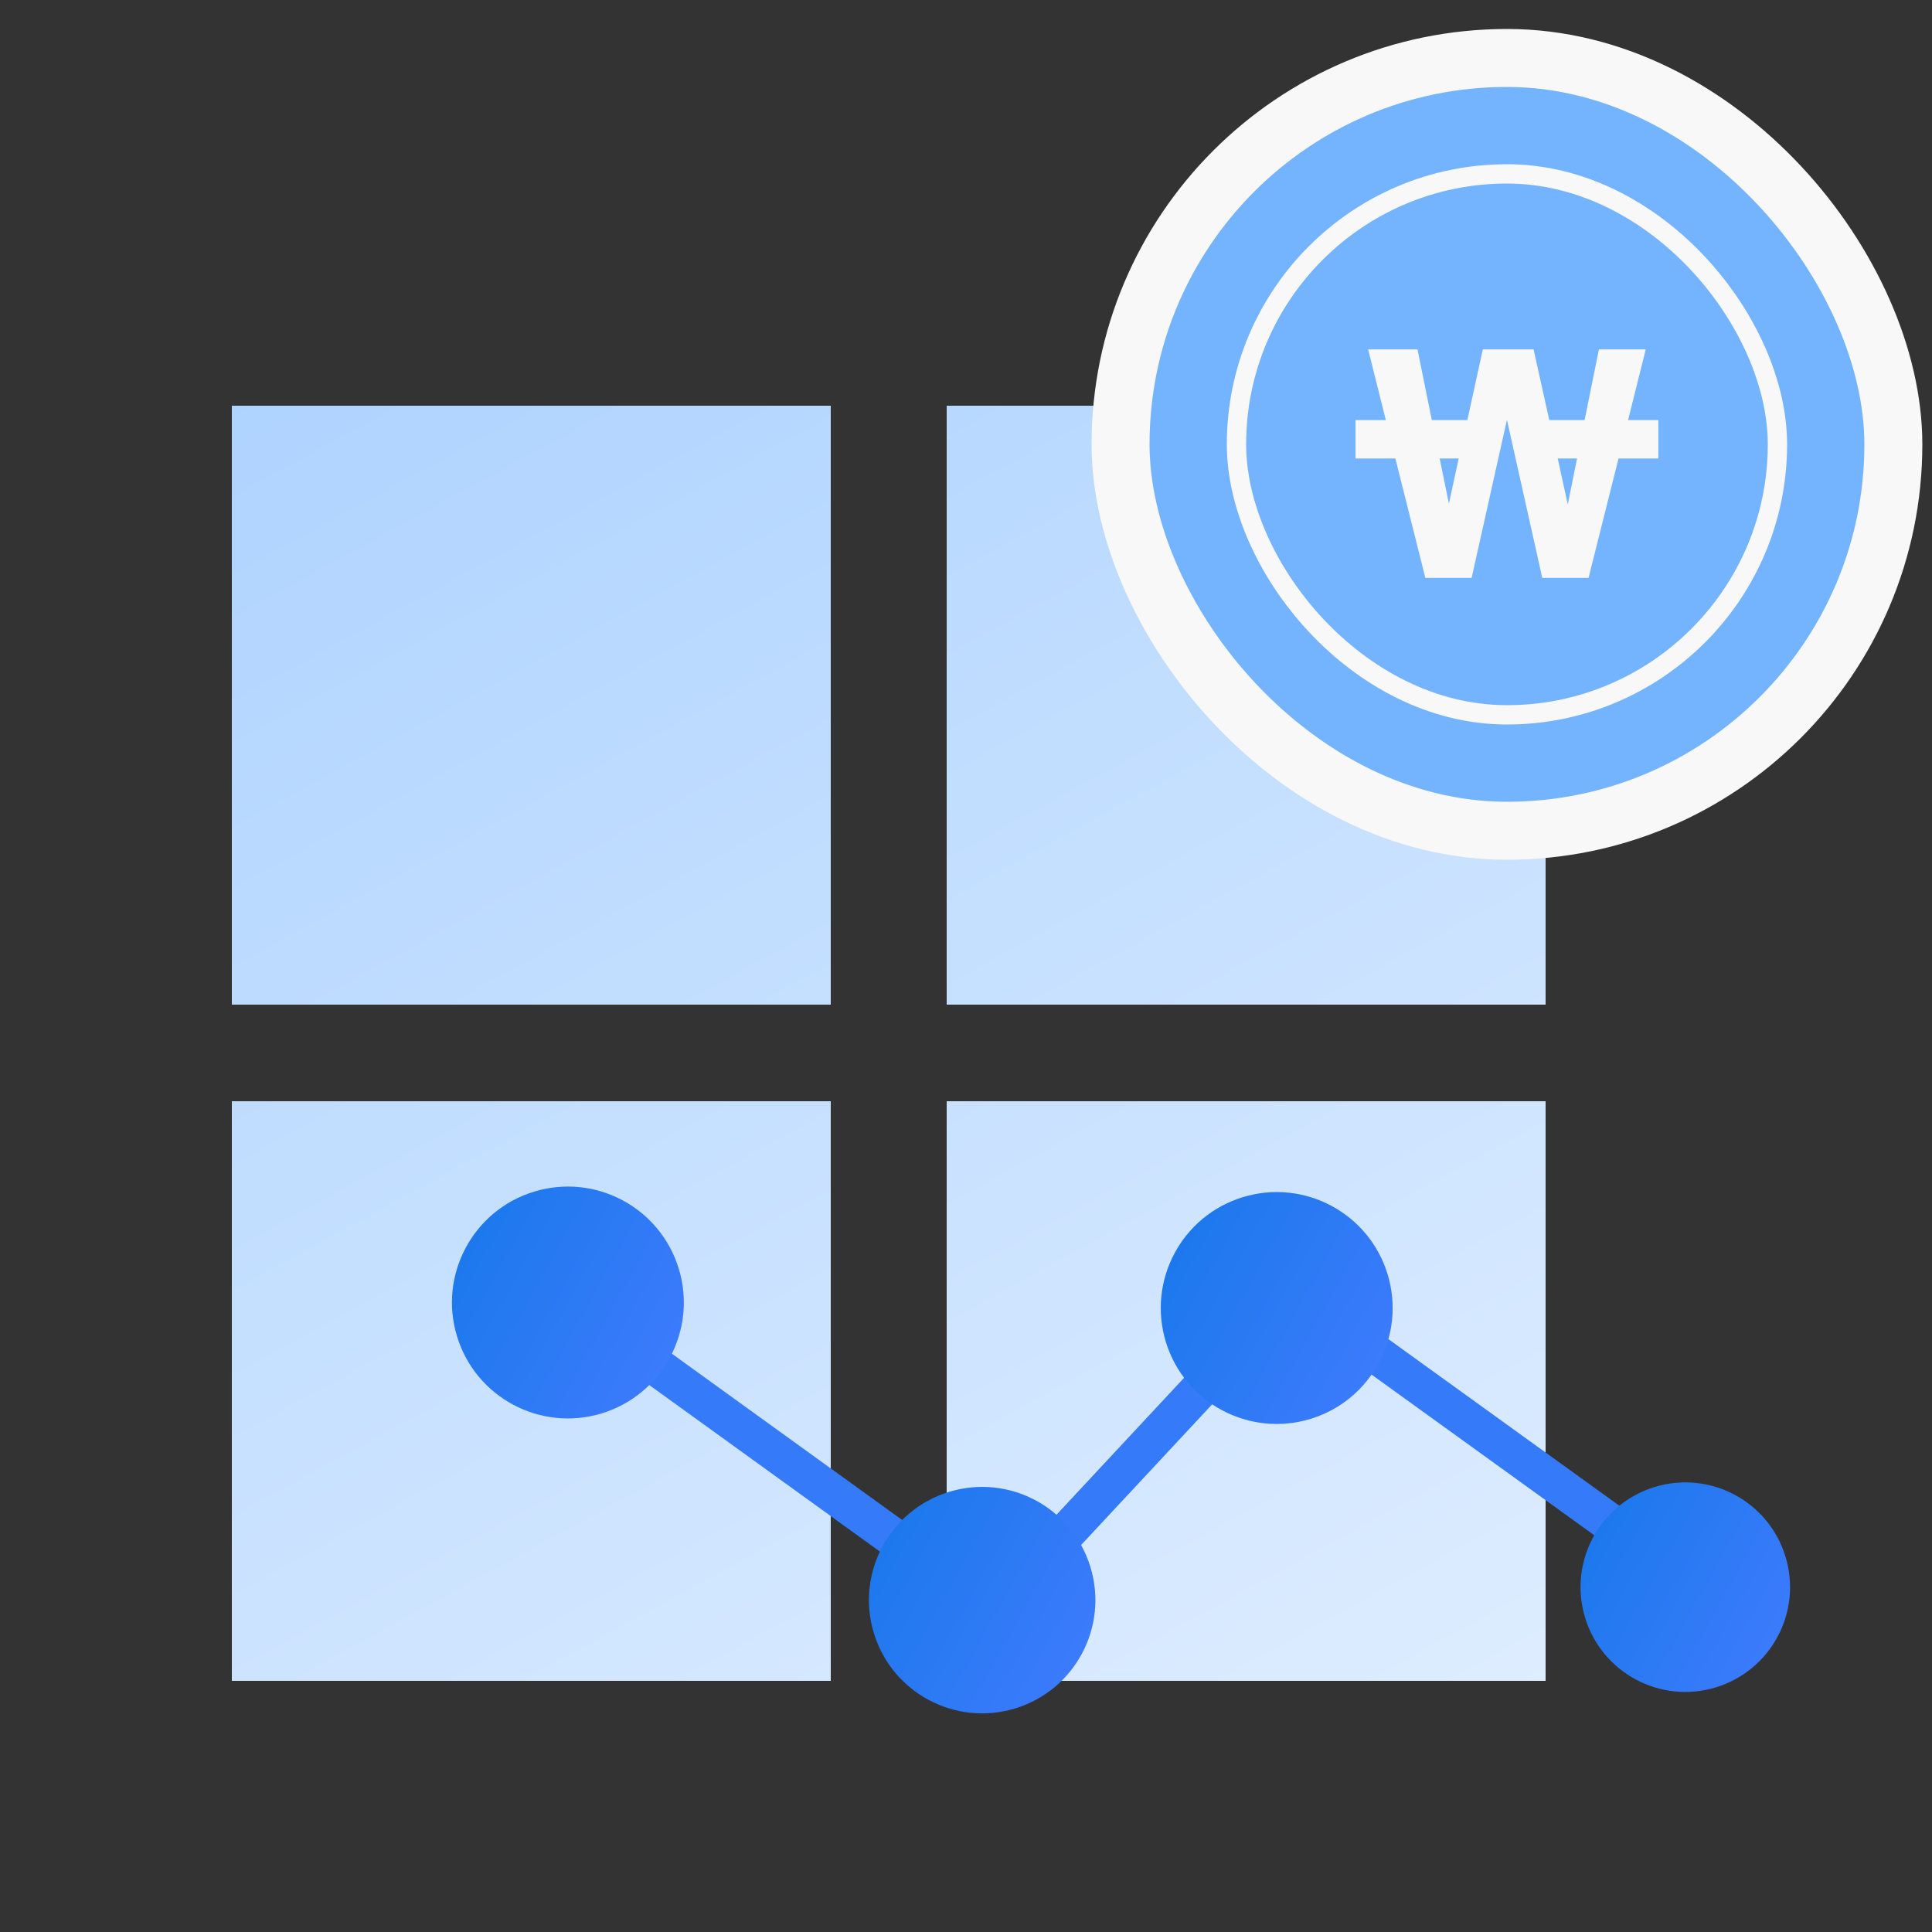
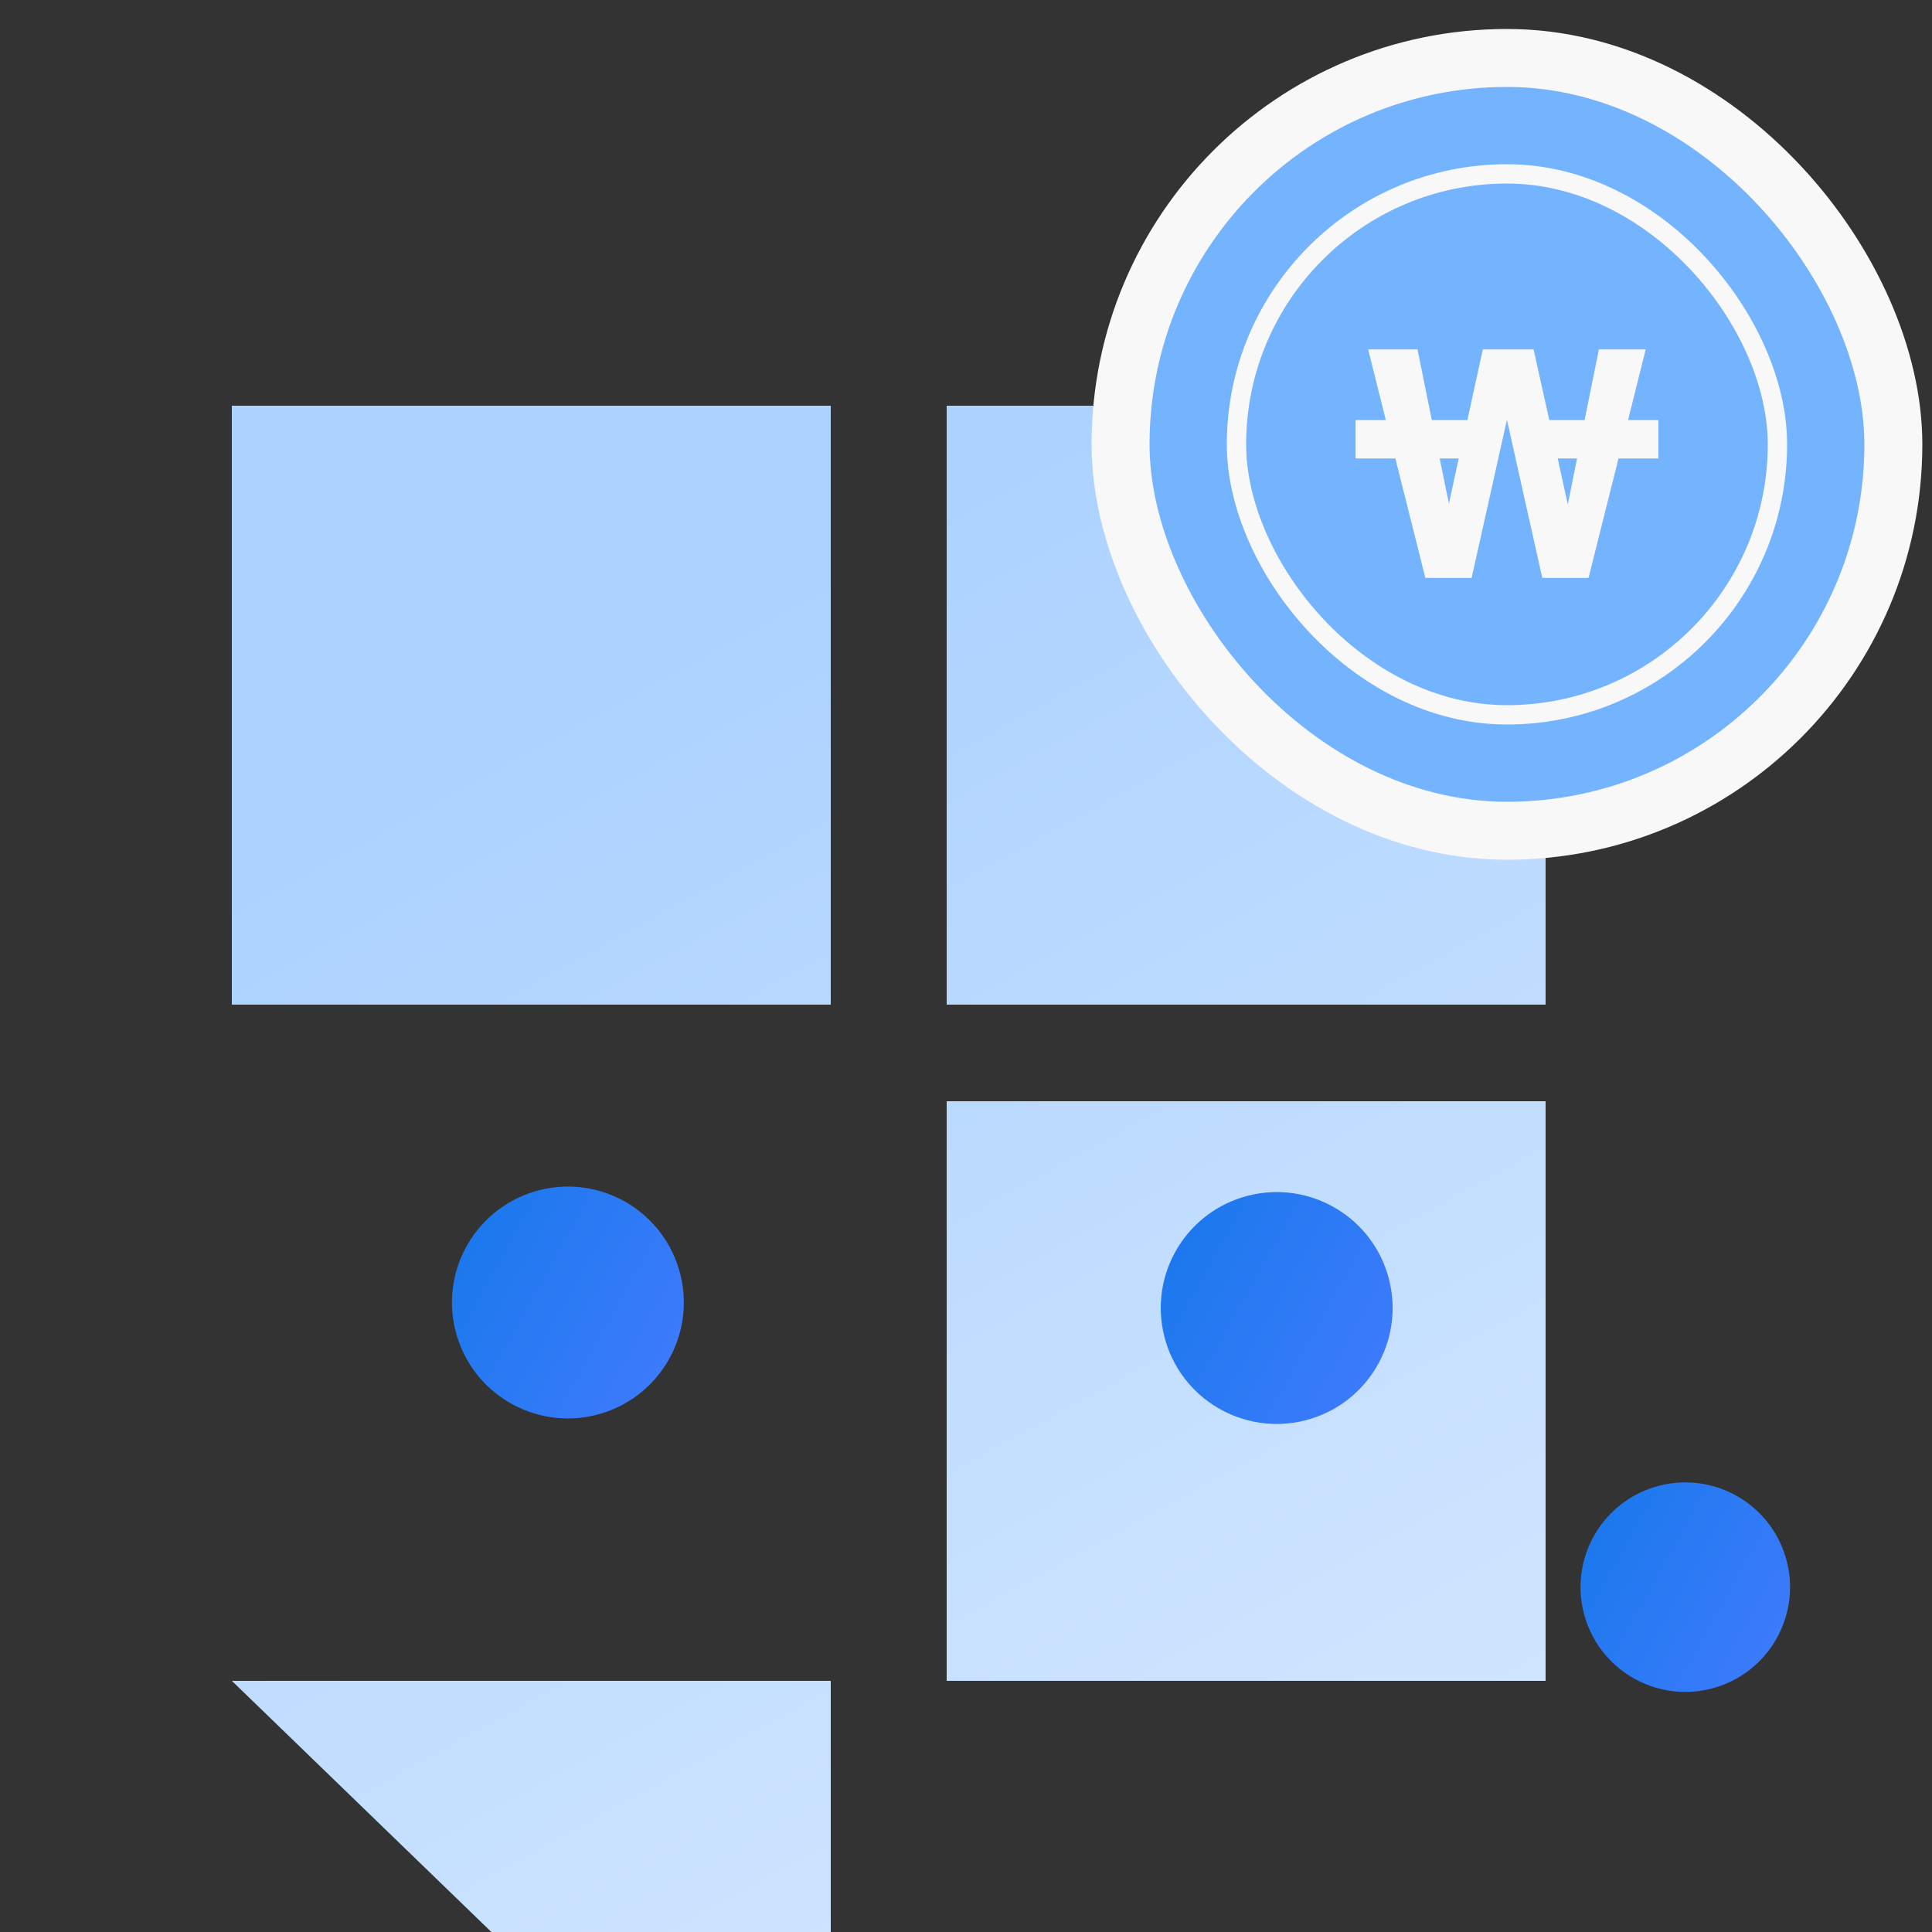
<svg xmlns="http://www.w3.org/2000/svg" width="100" height="100" viewBox="0 0 100 100">
  <rect x="0" y="0" width="100" height="100" fill="#333333" stroke="none" />
  <defs>
    <linearGradient id="a" x1="1.053" y1="1" x2="-0.046" y2="-0.306" gradientUnits="objectBoundingBox">
      <stop offset="0" stop-color="#eff6ff" />
      <stop offset="1" stop-color="#acd2ff" />
    </linearGradient>
    <linearGradient id="b" x1="0.041" y1="-0.019" x2="1" y2="0.976" gradientUnits="objectBoundingBox">
      <stop offset="0" stop-color="#1778ea" />
      <stop offset="1" stop-color="#417bff" />
    </linearGradient>
  </defs>
  <g transform="translate(17634 19648)">
    <rect width="100" height="100" transform="translate(-17634 -19648)" fill="none" />
-     <path d="M-20974-1993v-30h31v30Zm-37,0v-30h31v30Zm37-35v-31h31v31Zm-37,0v-31h31v31Z" transform="translate(3389 -17568)" fill="url(#a)" />
+     <path d="M-20974-1993v-30h31v30Zm-37,0h31v30Zm37-35v-31h31v31Zm-37,0v-31h31v31Z" transform="translate(3389 -17568)" fill="url(#a)" />
    <g transform="translate(-3 1)">
      <rect width="40" height="40" rx="20" transform="translate(-17573 -19646)" fill="#74b4ff" stroke="#f8f8f8" stroke-width="3" />
      <rect width="28" height="28" rx="14" transform="translate(-17567 -19640)" fill="none" stroke="#f8f8f8" stroke-width="1" />
      <path d="M15.793-10.843H14.226L15.14-14.5H12.716l-.74,3.657H10.148L9.335-14.5H6.708l-.8,3.657H4.067L3.327-14.5H.773l.914,3.657H.12v1.988H2.181L3.733-2.673H6.128l1.828-8.185L9.785-2.673h2.394l1.553-6.182h2.061ZM4.474-8.855H5.46L4.952-6.518Zm6.632,2.38-.522-2.38h1Z" transform="translate(-17560.957 -19616.414)" fill="#f8f8f8" />
    </g>
  </g>
-   <path d="M3114-18061l16.435,21.676,19.477-11.256,15.961,21.033" transform="translate(2331.988 18249.682) rotate(-17)" fill="none" stroke="#357bf9" stroke-width="2" />
  <circle cx="6" cy="6" r="6" transform="translate(21.902 63.434) rotate(-17)" fill="url(#b)" />
-   <circle cx="5.86" cy="5.86" r="5.86" transform="translate(43.519 78.932) rotate(-17)" fill="url(#b)" />
  <circle cx="6" cy="6" r="6" transform="translate(58.59 63.719) rotate(-17)" fill="url(#b)" />
  <circle cx="5.422" cy="5.422" r="5.422" transform="translate(80.46 78.551) rotate(-17)" fill="url(#b)" />
</svg>